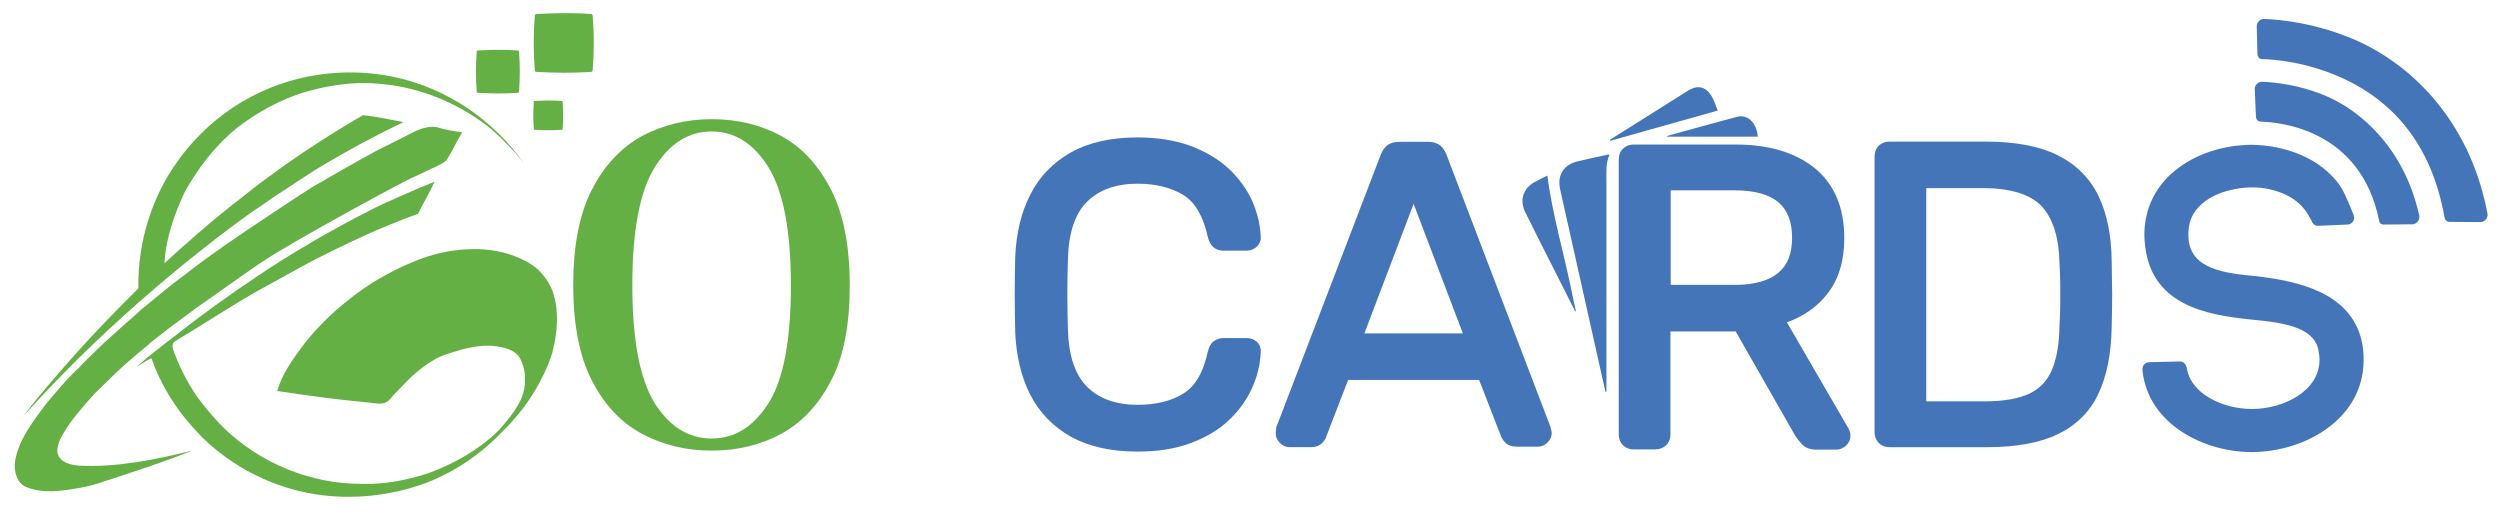
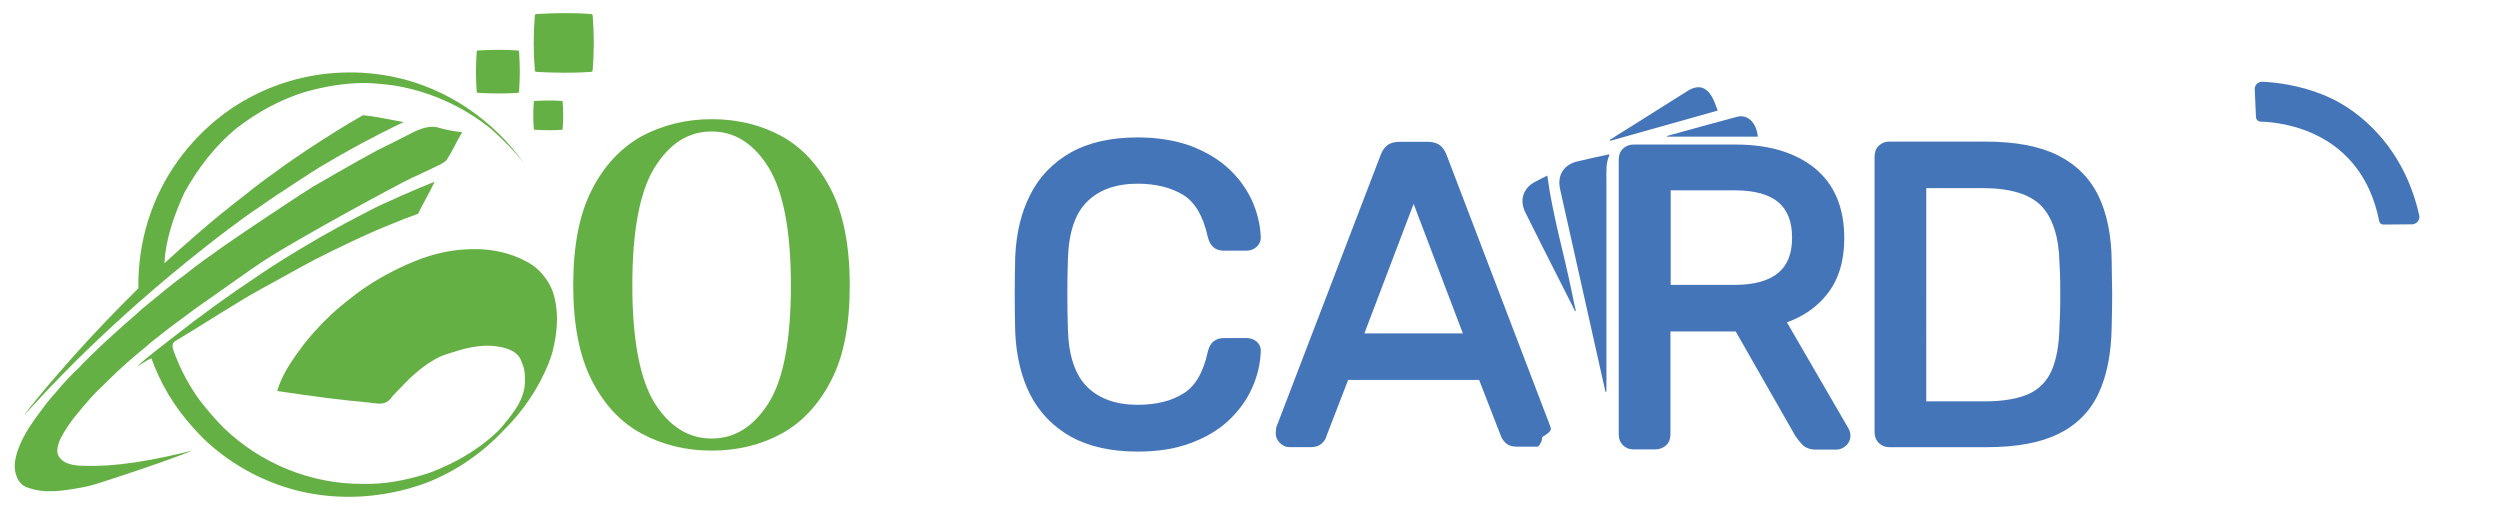
<svg xmlns="http://www.w3.org/2000/svg" version="1.1" id="Layer_1" x="0px" y="0px" viewBox="0 0 1015.3 209.2" style="enable-background:new 0 0 1015.3 209.2;" xml:space="preserve">
  <style type="text/css">
	.st0{fill:#65B045;}
	.st1{fill:#4575B9;}
	.st2{fill:none;}
</style>
  <g>
    <g>
      <path class="st0" d="M194.1,20.5c5.4-0.3,10.8-0.4,16.2,0c0.3,0,0.5,0.2,0.5,0.5c0.4,5.4,0.4,10.8,0,16.2c0,0.3-0.2,0.5-0.5,0.5    c-5.4,0.4-10.8,0.3-16.2,0c-0.3,0-0.5-0.2-0.5-0.5c-0.4-5.4-0.4-10.8,0-16.2C193.6,20.8,193.8,20.5,194.1,20.5z" />
      <path class="st0" d="M217.9,5.7c7.3-0.4,14.8-0.6,22.1,0c0.4,0,0.7,0.3,0.7,0.7c0.6,7.3,0.6,14.8,0,22.1c0,0.4-0.3,0.7-0.7,0.7    c-7.3,0.5-14.8,0.4-22.1,0c-0.4,0-0.7-0.3-0.7-0.7c-0.6-7.3-0.6-14.8,0-22.1C217.2,6,217.5,5.7,217.9,5.7z" />
      <path class="st0" d="M217.1,41c3.7-0.2,7.4-0.3,11.1,0c0.2,0,0.3,0.2,0.3,0.3c0.3,3.7,0.3,7.4,0,11.1c0,0.2-0.2,0.3-0.3,0.3    c-3.7,0.3-7.4,0.2-11.1,0c-0.2,0-0.3-0.2-0.3-0.3c-0.3-3.7-0.3-7.4,0-11.1C216.8,41.2,216.9,41,217.1,41z" />
      <g>
        <g>
          <g>
            <path class="st0" d="M213,66.6c-4-5.2-8.6-9.8-13.4-14.1c-11.8-9.6-26.1-15.9-41.1-18c0,0-6.7-0.8-10.2-0.8       c-8.3,0-16.5,1.4-24.6,3.7c-9.9,3.1-19.1,8.1-27.4,14.5c-8.9,7.2-15.9,16.4-21.4,26.3c-4.1,9-7.6,18.6-8.1,28.7       c4.3-4,8.6-7.8,13-11.6c6.6-5.8,13.3-11.2,20.2-16.5c3.8-3.1,7.8-6.1,11.8-8.9c4-3.1,8.3-5.8,12.4-8.7       c7.6-5,15.3-9.9,23.2-14.4c5.5,0.5,11,1.8,16.5,2.8C152.3,55.1,141,61.2,130,67.8c-4.6,2.8-13.9,9-13.9,9       c-4.7,2.9-9.2,6.3-13.8,9.3c-6.6,4.7-13,9.5-19.3,14.5c-18.3,14.4-35.8,29.8-52.3,46.1c-7.2,7.2-14.2,14.5-21.1,22.2       c6.1-8.3,13-15.9,19.6-23.5c8.7-9.8,17.7-19.1,27-28.3c-0.3-18.6,5.3-37,16.2-52C76.8,59,82,53.5,87.8,48.7       c8.7-7.2,18.9-12.5,29.6-15.7c13.8-4.1,28.7-4.7,42.8-1.7C181.6,35.8,200.7,49,213,66.6z" />
          </g>
        </g>
      </g>
      <g>
        <g>
          <path class="st0" d="M224.3,143.2c-0.2,0.6-0.4,1.3-0.6,1.9c-0.2,0.6-0.6,1.6-1,2.7c-4.1,10.1-10.5,19.5-18.3,27.1l-0.1,0.1      c-8.7,9.2-19.3,16.5-31.2,21.1c-14.4,5.3-30.1,7-45.2,4.6c-17.1-2.7-33.2-10.9-45.5-22.8c-1.5-1.5-2.9-3.1-4.3-4.6      c-7.3-8.1-13-17.6-16.6-27.8c-2.1,0.9-4,2.3-6,3.5c4.6-4.3,9.6-7.9,14.5-11.8c11.3-8.9,22.9-17.3,34.8-25.2      c6.9-4.7,14.2-9.2,21.4-13.4c4.6-2.8,9.2-5.2,13.8-7.8c3.5-1.8,6.9-3.7,10.5-5.5c3.4-1.9,20.9-9.6,26-11.5      c-2,4.4-4.6,8.6-6.7,13c-1.8,0.6-3.5,1.4-5.4,2c-2.7,1.1-5.7,2.3-8.4,3.4c-4.4,1.8-8.7,3.8-13,5.8c-4.9,2.3-9.8,4.7-14.7,7.2      c-7.3,3.8-14.5,8-21.8,11.9c-12.1,6.7-23.5,14.4-35.3,21.4c-1.5,0.8-1.2,2.5-0.8,3.7c2.7,7.6,6.6,15,11.5,21.4      c2.8,3.5,5.7,6.9,8.9,10.1c14.8,14.4,35.4,22.9,56.2,22.8c9.2,0.3,18.3-1.5,27.2-4.4c10.2-3.8,19.8-9.2,27.7-16.7      c0.8-0.7,1.5-1.5,2.1-2.3c4.6-5.4,9.4-11.4,9.2-18.8c0-2.2-0.1-4.1-0.9-6.2c-0.4-0.9-0.7-1.9-1.2-2.8c-1.7-2.8-5.4-4-8.5-4.5      c-4.8-0.9-9.8-0.2-14.5,1c-0.2,0.1-0.5,0.1-0.7,0.2c-2.4,0.7-5.8,1.7-8.1,2.6c-2,0.8-4,2.1-5.7,3.2c-1.1,0.7-2.1,1.5-3.2,2.4      c-2,1.6-4,3.4-5.8,5.3c-1,1-2,2.1-3,3.1s-2,2-2.9,3.2c-2.3,2.8-4.6,2.2-8.8,1.7c-12.5-1.2-21.2-2.3-37.3-4.7      c2-7.2,6.6-13.3,10.9-19.1c5-6.3,10.7-12.1,17-17.1c4.9-4,9.9-7.5,15.4-10.5c4.1-2.3,8.3-4.3,12.7-6.1      c6.4-2.6,13.3-4.3,20.2-4.7c6.9-0.5,14,0.3,20.4,2.8c3.3,1.3,6.8,3,9.4,5.5c2.5,2.4,4.5,5.3,5.8,8.6      C227.1,125.9,226.5,134.9,224.3,143.2z" />
        </g>
      </g>
      <path class="st0" d="M187.7,53.7c-2.3,3.8-3.9,7.5-6.2,11.1c-0.7,1.1-3.3,2.3-3.3,2.3c-3.7,1.7-7,3.4-10.9,5.1    c-5.5,2.6-45.9,24.4-60,33.6c-5.3,3.4-23.8,16.7-27.8,19.4c-3.1,2.3-6.1,4.6-9.3,6.9c-3.1,2.3-6,4.7-9,7c-1.8,1.8-4.1,3.4-6.1,5.2    c-2.8,2.3-5.3,4.6-7.9,7c-2.9,2.8-5.8,5.7-8.6,8.4c-2.8,2.9-7.8,9-7.8,9c-2.4,3-4.6,6.2-6.3,9.6c-0.4,0.8-0.7,1.7-0.9,2.5    c-0.4,1.6-0.6,3,0.3,4.6c1.7,2.8,5.2,3.4,7.9,3.7c15.7,0.8,31.2-2.4,46.3-6.1c-11,4.5-31.7,11.2-39.5,13.7c-2,0.6-3.8,1-6.1,1.4    c-7.3,1.3-14.5,2.5-21.6-0.2c-4-1.4-5.4-6.6-4.8-10.5c1.2-7.5,5.7-14.1,10.1-20c2.1-2.9,4.3-5.7,6.7-8.3c2.9-3.5,6-6.9,9.3-9.9    c2.3-2.6,4.9-4.9,7.3-7.3c3.2-3.2,6.6-6,9.8-9c2.6-2.4,5.5-4.7,8.1-7.2c3.2-2.6,6.3-5.2,9.5-7.8c2.6-2,5-4.1,7.8-6    c5.3-4.3,11-8.3,16.5-12.2c6-4.1,11.8-8.1,17.9-12.1c0,0,12.1-8.1,18.2-11.9c0,0,17.4-10.1,26-14.7c0,0,7.4-3.6,11.6-5.8    c3.8-2,8.2-4.4,12.7-3.5C180.8,52.7,184.2,53.3,187.7,53.7z" />
      <g>
        <g>
          <path class="st0" d="M289,48.4c10.5,0,20,2.3,28.4,6.9s15.1,11.9,20.2,21.9c5,9.9,7.5,22.8,7.5,38.7s-2.4,28.7-7.5,38.5      c-5,9.8-11.8,17.1-20.2,21.7c-8.4,4.6-17.9,6.9-28.4,6.9c-10.4,0-19.9-2.3-28.4-6.9c-8.6-4.6-15.3-11.9-20.3-21.7      s-7.5-22.6-7.5-38.5s2.4-28.7,7.5-38.7c5-9.9,11.8-17.1,20.3-21.9C269.1,50.8,278.6,48.4,289,48.4z M289,53.4      c-9.5,0-17.1,4.9-23.2,14.7c-6,9.8-9,25.7-9,47.8c0,22.2,3.1,38.1,9,47.7c6,9.6,13.8,14.5,23.2,14.5c9.5,0,17.1-4.9,23.2-14.5      c6-9.6,9-25.5,9-47.7s-3.1-38.1-9-47.8C306.1,58.3,298.5,53.4,289,53.4z" />
        </g>
      </g>
    </g>
    <g>
      <path class="st1" d="M506.3,137.3h-9.4c-1.5,0-2.8,0.4-4,1.3c-1.2,0.9-1.9,2.3-2.4,4.3c-1.8,8.3-5.1,14-9.9,16.9    c-4.9,3.1-11.2,4.6-18.6,4.6c-8.6,0-15.5-2.4-20.4-7.2s-7.6-12.6-7.9-23.4c-0.3-9.7-0.3-19.3,0-28.6c0.3-10.8,3-18.7,7.9-23.4    c4.9-4.8,11.8-7.2,20.4-7.2c7.4,0,13.7,1.6,18.6,4.6c4.8,3,8.1,8.7,9.9,17c0.5,2,1.3,3.4,2.4,4.3s2.5,1.3,4,1.3h9.4    c1.6,0,3-0.6,4.1-1.6c1.2-1.2,1.8-2.7,1.6-4.2c-0.2-5-1.5-10-3.6-14.7c-2.2-4.7-5.4-9.1-9.5-12.9c-4.1-3.8-9.4-6.9-15.5-9.2    c-6.1-2.2-13.4-3.4-21.4-3.4c-10.8,0-20,2.1-27.1,6.1c-7.2,4.1-12.8,9.8-16.5,17.2c-3.7,7.2-5.7,15.7-6.1,25.2    c-0.1,4.9-0.2,10.1-0.2,15.5s0.1,10.5,0.2,15.1c0.4,9.5,2.4,18,6,25.2c3.7,7.3,9.3,13.1,16.5,17.2c7.2,4,16.3,6.1,27.2,6.1    c8.1,0,15.3-1.1,21.4-3.4c6.2-2.3,11.4-5.3,15.5-9.2c4.1-3.8,7.3-8.2,9.5-13s3.4-9.8,3.6-14.7c0.2-1.7-0.4-3.3-1.7-4.4    C509.2,137.8,507.9,137.3,506.3,137.3z" />
-       <path class="st1" d="M629.7,173.4L587.4,62.7c-0.6-1.5-1.4-2.7-2.5-3.6c-1.2-1-2.9-1.5-5-1.5h-11.6c-2.1,0-3.8,0.5-5,1.5    c-1.1,0.9-1.9,2.1-2.5,3.6l-42.5,110.9v0.2c-0.1,0.8-0.2,1.5-0.2,2.2c0,1.5,0.6,2.8,1.7,3.9c1.1,1.1,2.4,1.7,3.9,1.7h8.7    c2,0,3.5-0.6,4.6-1.7c0.9-0.9,1.5-1.8,1.7-2.8l8.8-22.8h53.2l8.9,22.9c0.3,0.8,0.9,1.7,1.7,2.5c1,1.1,2.6,1.7,4.6,1.7h8.7    c1.5,0,2.8-0.6,3.9-1.7c1.1-1.1,1.7-2.4,1.7-3.9C630.1,175.3,630,174.4,629.7,173.4z M554.1,135.4l20-52.6l20,52.6H554.1z" />
+       <path class="st1" d="M629.7,173.4L587.4,62.7c-0.6-1.5-1.4-2.7-2.5-3.6c-1.2-1-2.9-1.5-5-1.5h-11.6c-2.1,0-3.8,0.5-5,1.5    c-1.1,0.9-1.9,2.1-2.5,3.6l-42.5,110.9v0.2c-0.1,0.8-0.2,1.5-0.2,2.2c0,1.5,0.6,2.8,1.7,3.9c1.1,1.1,2.4,1.7,3.9,1.7h8.7    c2,0,3.5-0.6,4.6-1.7c0.9-0.9,1.5-1.8,1.7-2.8l8.8-22.8h53.2l8.9,22.9c0.3,0.8,0.9,1.7,1.7,2.5c1,1.1,2.6,1.7,4.6,1.7h8.7    c1.1-1.1,1.7-2.4,1.7-3.9C630.1,175.3,630,174.4,629.7,173.4z M554.1,135.4l20-52.6l20,52.6H554.1z" />
      <path class="st2" d="M658.6,62.1c0.2-0.3,0.5-0.6,0.7-0.9h-0.7V62.1z" />
      <path class="st1" d="M652,159.1c-2-8.9-4-17.8-6-26.8c-4.1-18.5-8.3-36.9-12.4-55.4c-1.3-5.8,1.5-10.1,7.2-11.4    c4.2-1,8.4-1.9,12.6-2.8c0.1,0.1,0.2,0.3,0.2,0.3c-1.5,3.3-1.2,6.8-1.2,10.3c0,27.8,0,55.7,0,83.5c0,0.7,0,1.4,0,2.2    C652.3,159.1,652.2,159.1,652,159.1z" />
      <path class="st1" d="M639.7,126.4c-2.8-5.5-5.6-11.1-8.4-16.6c-4-7.8-7.9-15.7-11.8-23.5c-2.5-4.9-1-9.8,3.8-12.4    c1.8-1,3.6-1.8,5.1-2.6c2.1,16,6.7,31.4,9.9,47.1c0.5,2.6,1.1,5.3,1.7,7.9C639.9,126.3,639.8,126.4,639.7,126.4z" />
      <path class="st1" d="M697.6,44.9c-14.7,4.1-29.2,8.2-43.7,12.3c0-0.1-0.1-0.2-0.1-0.4c2.2-1.4,4.3-2.8,6.5-4.1    c8.4-5.3,16.7-10.5,25.1-15.8c4.8-3,8.5-1.4,10.9,4.6C696.7,42.5,697.1,43.6,697.6,44.9z" />
      <path class="st1" d="M713.9,55.5c-12.3,0-24.5,0-37.1,0c0.5-0.3,0.7-0.5,1-0.5c9.1-2.5,18.3-5.1,27.4-7.5    C709.6,46.2,713.3,49.6,713.9,55.5z" />
      <path class="st1" d="M750.7,174l-25-43.1c6.7-2.4,12.2-6.2,16.3-11.4c4.7-5.9,7-13.5,7-22.8c0-12.5-4.1-22-12.1-28.5    c-7.9-6.3-18.6-9.5-31.9-9.5h-41.5c-2.3,0-3.7,1-4.5,1.8c-1.1,1.1-1.6,2.6-1.6,4.4v111.5c0,1.7,0.5,3.1,1.6,4.3    c0.8,0.8,2.1,1.8,4.5,1.8h8.7c1.8,0,3.3-0.6,4.5-1.7c1.1-1.1,1.7-2.6,1.7-4.3v-41.9h26.5l24.2,42.4c0.7,1.1,1.6,2.2,2.6,3.3    c1.3,1.5,3.3,2.3,5.9,2.3h8.2c1.4,0,2.8-0.6,3.9-1.6c1.2-1.1,1.8-2.5,1.8-4C751.5,176,751.3,175.1,750.7,174z M678.5,115.7V77.3    h26c8.1,0,14.1,1.7,17.8,4.9c3.7,3.2,5.5,7.9,5.5,14.3c0,6.5-1.8,11.1-5.6,14.3s-9.8,4.9-17.7,4.9H678.5z" />
      <path class="st1" d="M857.6,106c-0.1-10.3-1.9-19.2-5.3-26.3c-3.5-7.3-9.1-12.9-16.7-16.7c-7.5-3.7-17.3-5.5-29.4-5.5h-38.8    c-2.3,0-3.7,1-4.5,1.8c-1.1,1.1-1.6,2.6-1.6,4.4v111.8c0,1.7,0.5,3.1,1.6,4.3c0.8,0.8,2.2,1.8,4.5,1.8h39.7    c11.8,0,21.5-1.8,28.7-5.3c7.4-3.6,13-9.1,16.4-16.4c3.4-7.1,5.2-16.2,5.4-27c0.1-5.1,0.2-9.6,0.2-13.4    C857.7,115.8,857.7,111.2,857.6,106z M782.3,76.4h23c11.2,0,19.2,2.5,23.8,7.3c4.6,4.9,7.1,12.7,7.3,23.2c0.2,3.3,0.3,6.2,0.3,8.7    v7.7c0,2.5-0.1,5.5-0.3,9c-0.1,7.5-1.2,13.7-3.2,18.2c-1.9,4.3-4.9,7.4-9.1,9.4c-4.4,2-10.4,3.1-17.9,3.1h-23.9L782.3,76.4    L782.3,76.4z" />
      <g>
-         <path class="st1" d="M959.1,138.3c-4.7-19.6-25.6-24-42.4-26.1c-13.2-1.2-27-2.8-27.9-15.4c-0.3-4.2,0.5-8.2,3-11.4     c2.9-3.8,7.3-6.3,12.1-7.7c3.3-1,6.8-1.5,10.1-1.6c2.8,0,5.6,0.2,8.3,0.9c4.2,1,8.2,2.8,11.2,5.5l0,0c0.6,0.6,1.2,1.1,1.8,1.8     c0.2,0.3,0.4,0.5,0.7,0.9c0.1,0.2,0.3,0.3,0.4,0.5l0,0c0.7,1,1.5,2.3,2.3,3.8c0,0,0,0,0,0.1c0.1,0.2,0.2,0.4,0.3,0.6     c0.2,0.4,0.5,0.7,0.8,1c0.5,0.4,1.1,0.6,1.8,0.5l11.8-0.5c1.7-0.1,3-1.7,2.6-3.3c0-0.1-0.1-0.3-0.1-0.4l0,0     c-0.1-0.2-0.1-0.4-0.2-0.6c-0.3-0.8-0.6-1.5-0.9-2.2c-0.7-1.8-1.8-4.2-2.7-6.1c-0.2-0.3-0.4-0.9-0.7-1.4c-0.5-0.8-0.8-1.4-1.2-2     c-8-11.1-22.1-16.2-35.8-16.4c-2.1,0-4.2,0.2-6.3,0.4c-0.3,0-0.5,0.1-0.8,0.1c-0.4,0.1-0.9,0.1-1.3,0.2     c-11.2,1.8-21.8,7.1-28.3,15.5c-5.3,6.8-7.4,15.1-6.7,23.3v-0.2c1.9,25.6,24.4,29.8,43.5,31.7c12.3,1.2,24.9,2.8,27,12.1     c0.3,1.6,0.5,3,0.5,4.2c0,12.6-14.4,20-27.5,20c-11.4,0-25.3-6-26.5-17.4v0.7c-0.1-1.5-1.3-2.6-2.7-2.6h-0.1l-12.4,0.3     c-1.6,0-2.8,1.4-2.7,2.9v0.5c2.3,21.9,25.2,33.1,44.2,33.1c22.1,0,45.6-13.7,45.6-37.3C960,143.9,959.7,141,959.1,138.3z" />
-       </g>
+         </g>
      <g>
        <path class="st1" d="M966.2,89.6c-7.4-36.8-39.9-40-48.1-40.2c-1,0-1.8-0.8-1.9-1.8l-0.5-11.3c-0.1-1.7,1.3-3.1,3-3.1     c5,0.2,15.3,1.2,26.2,5.9c13.6,5.8,31.5,20.9,37.6,48.4c0.4,1.8-1,3.5-2.8,3.6l-11.8,0.1C967.1,91.2,966.3,90.6,966.2,89.6z" />
      </g>
      <g>
-         <path class="st1" d="M994.7,90.1c-0.9,0-1.7-0.7-1.9-1.6C988,61.1,974,42,951,31.6c-14.3-6.5-27.6-7.5-32.3-7.6     c-1,0-1.8-0.8-1.9-1.9l-0.3-11.4c0-1.7,1.4-3.1,3.1-3c6.4,0.2,21.8,1.7,38.2,9.1c19.2,8.7,44.8,29.9,52.4,69.9     c0.4,1.8-1.1,3.5-2.9,3.5L994.7,90.1z" />
-       </g>
+         </g>
    </g>
  </g>
</svg>